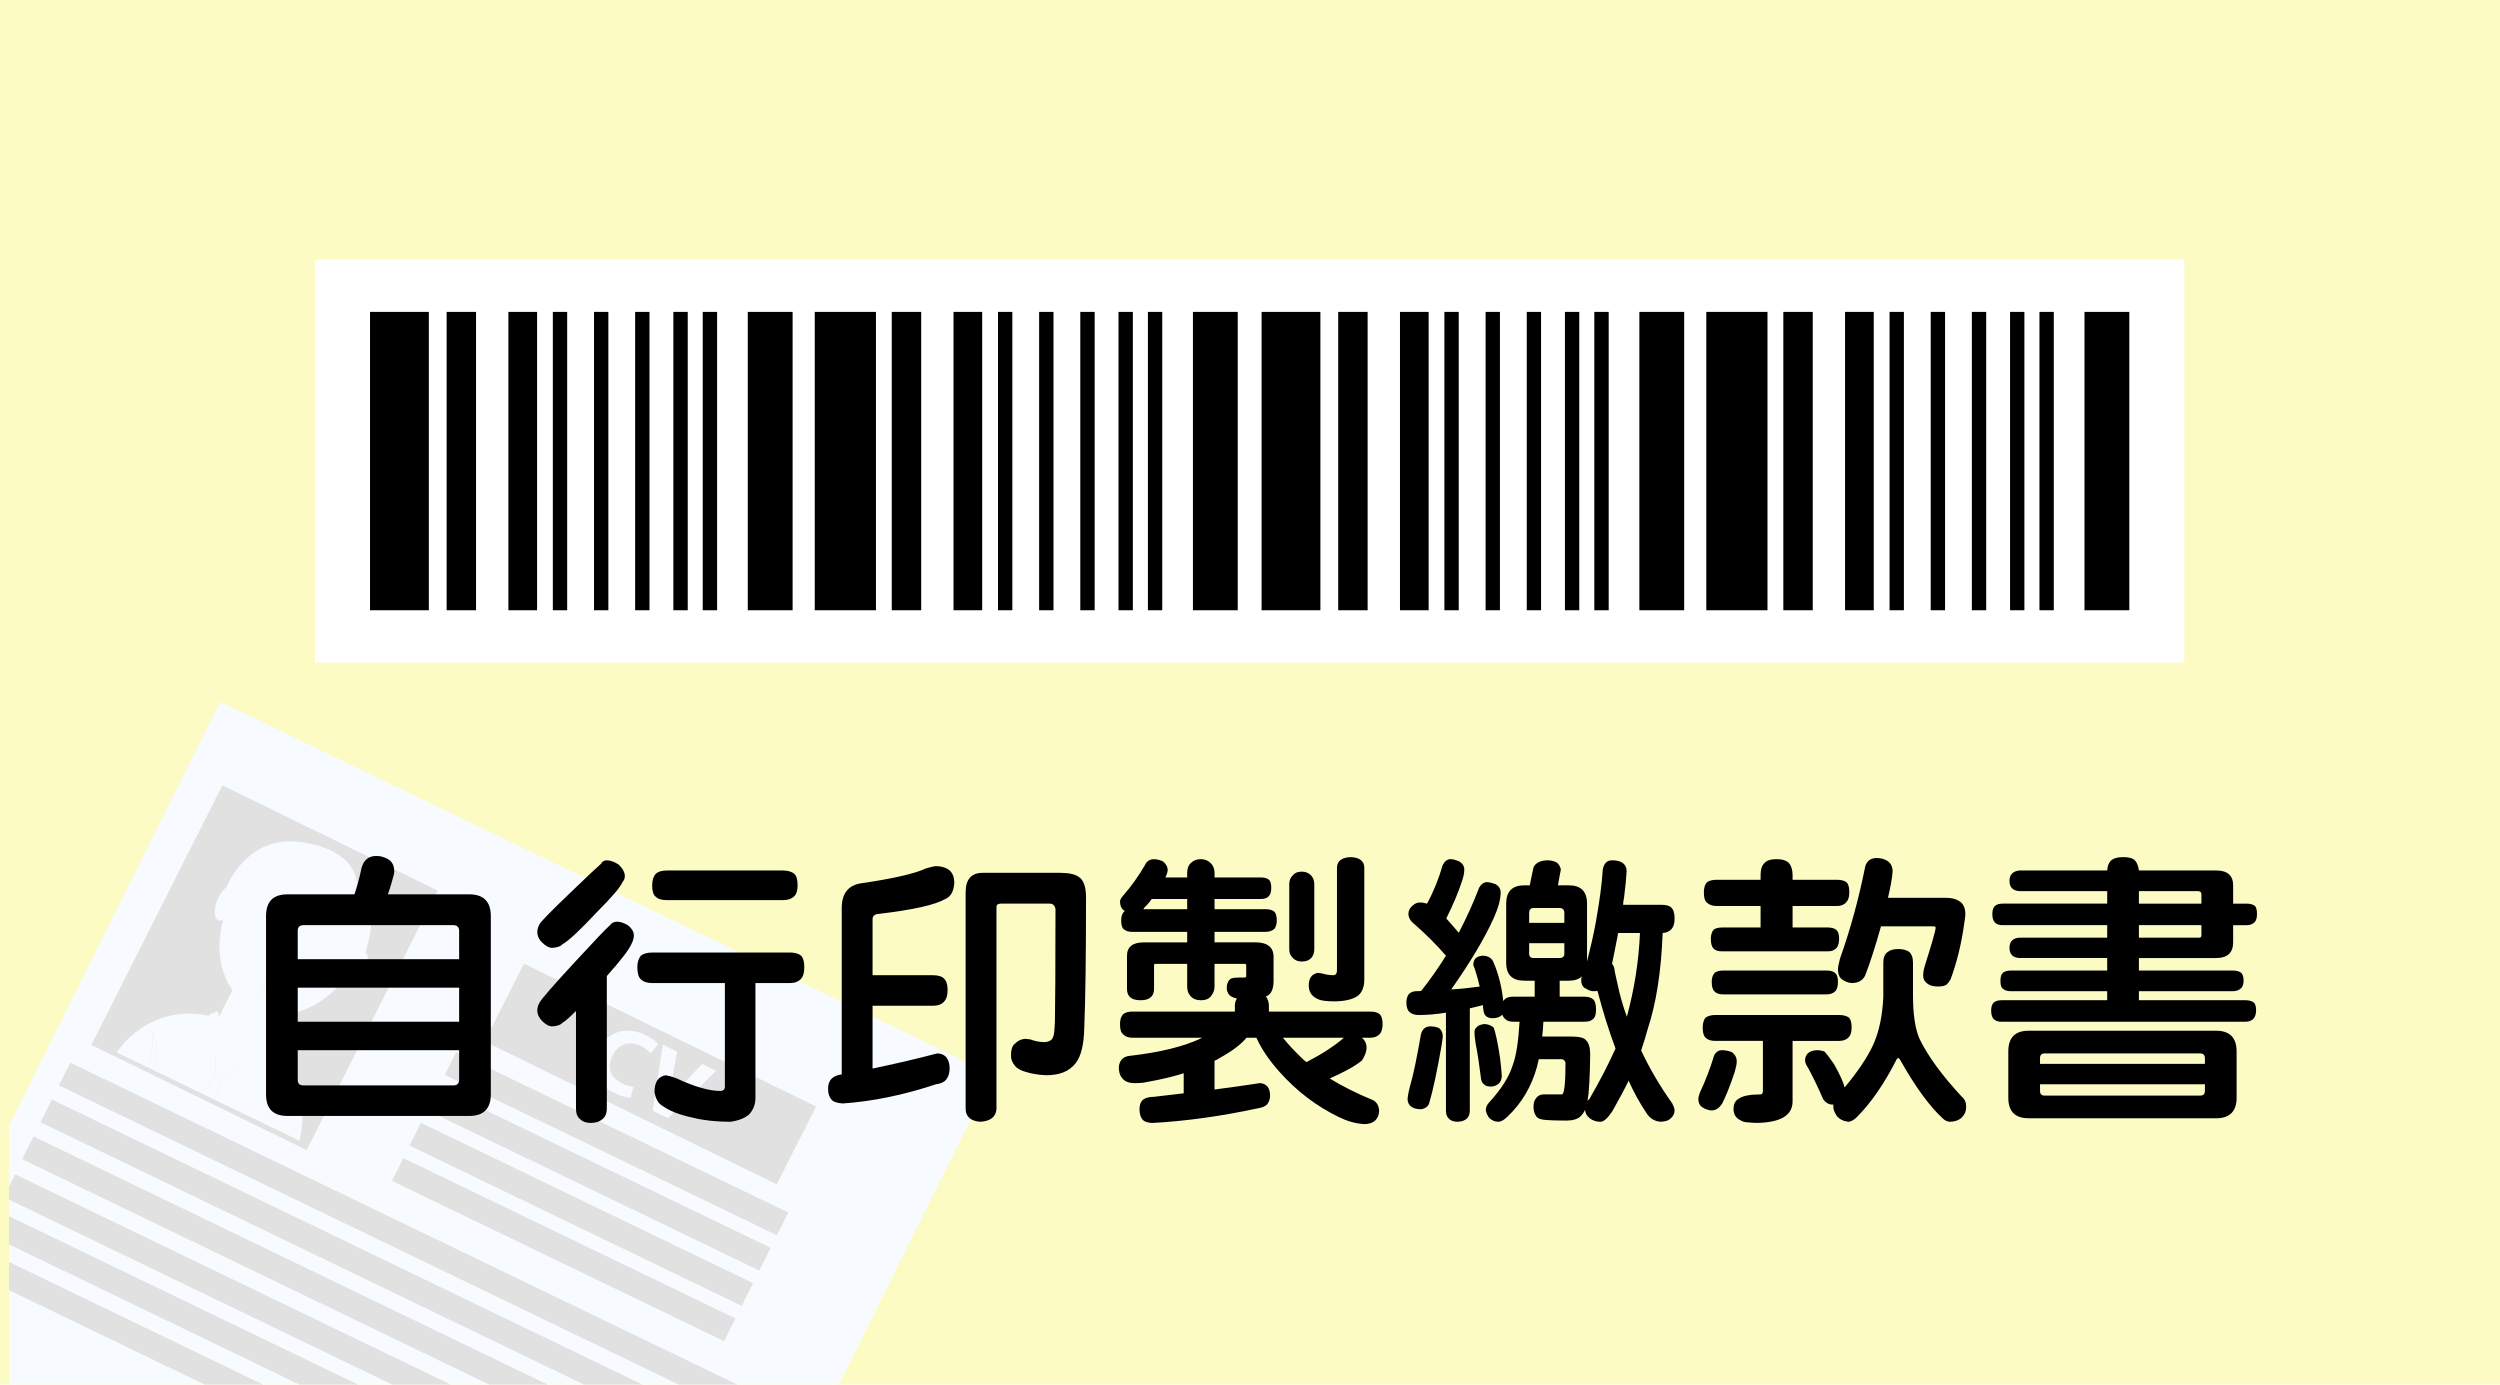
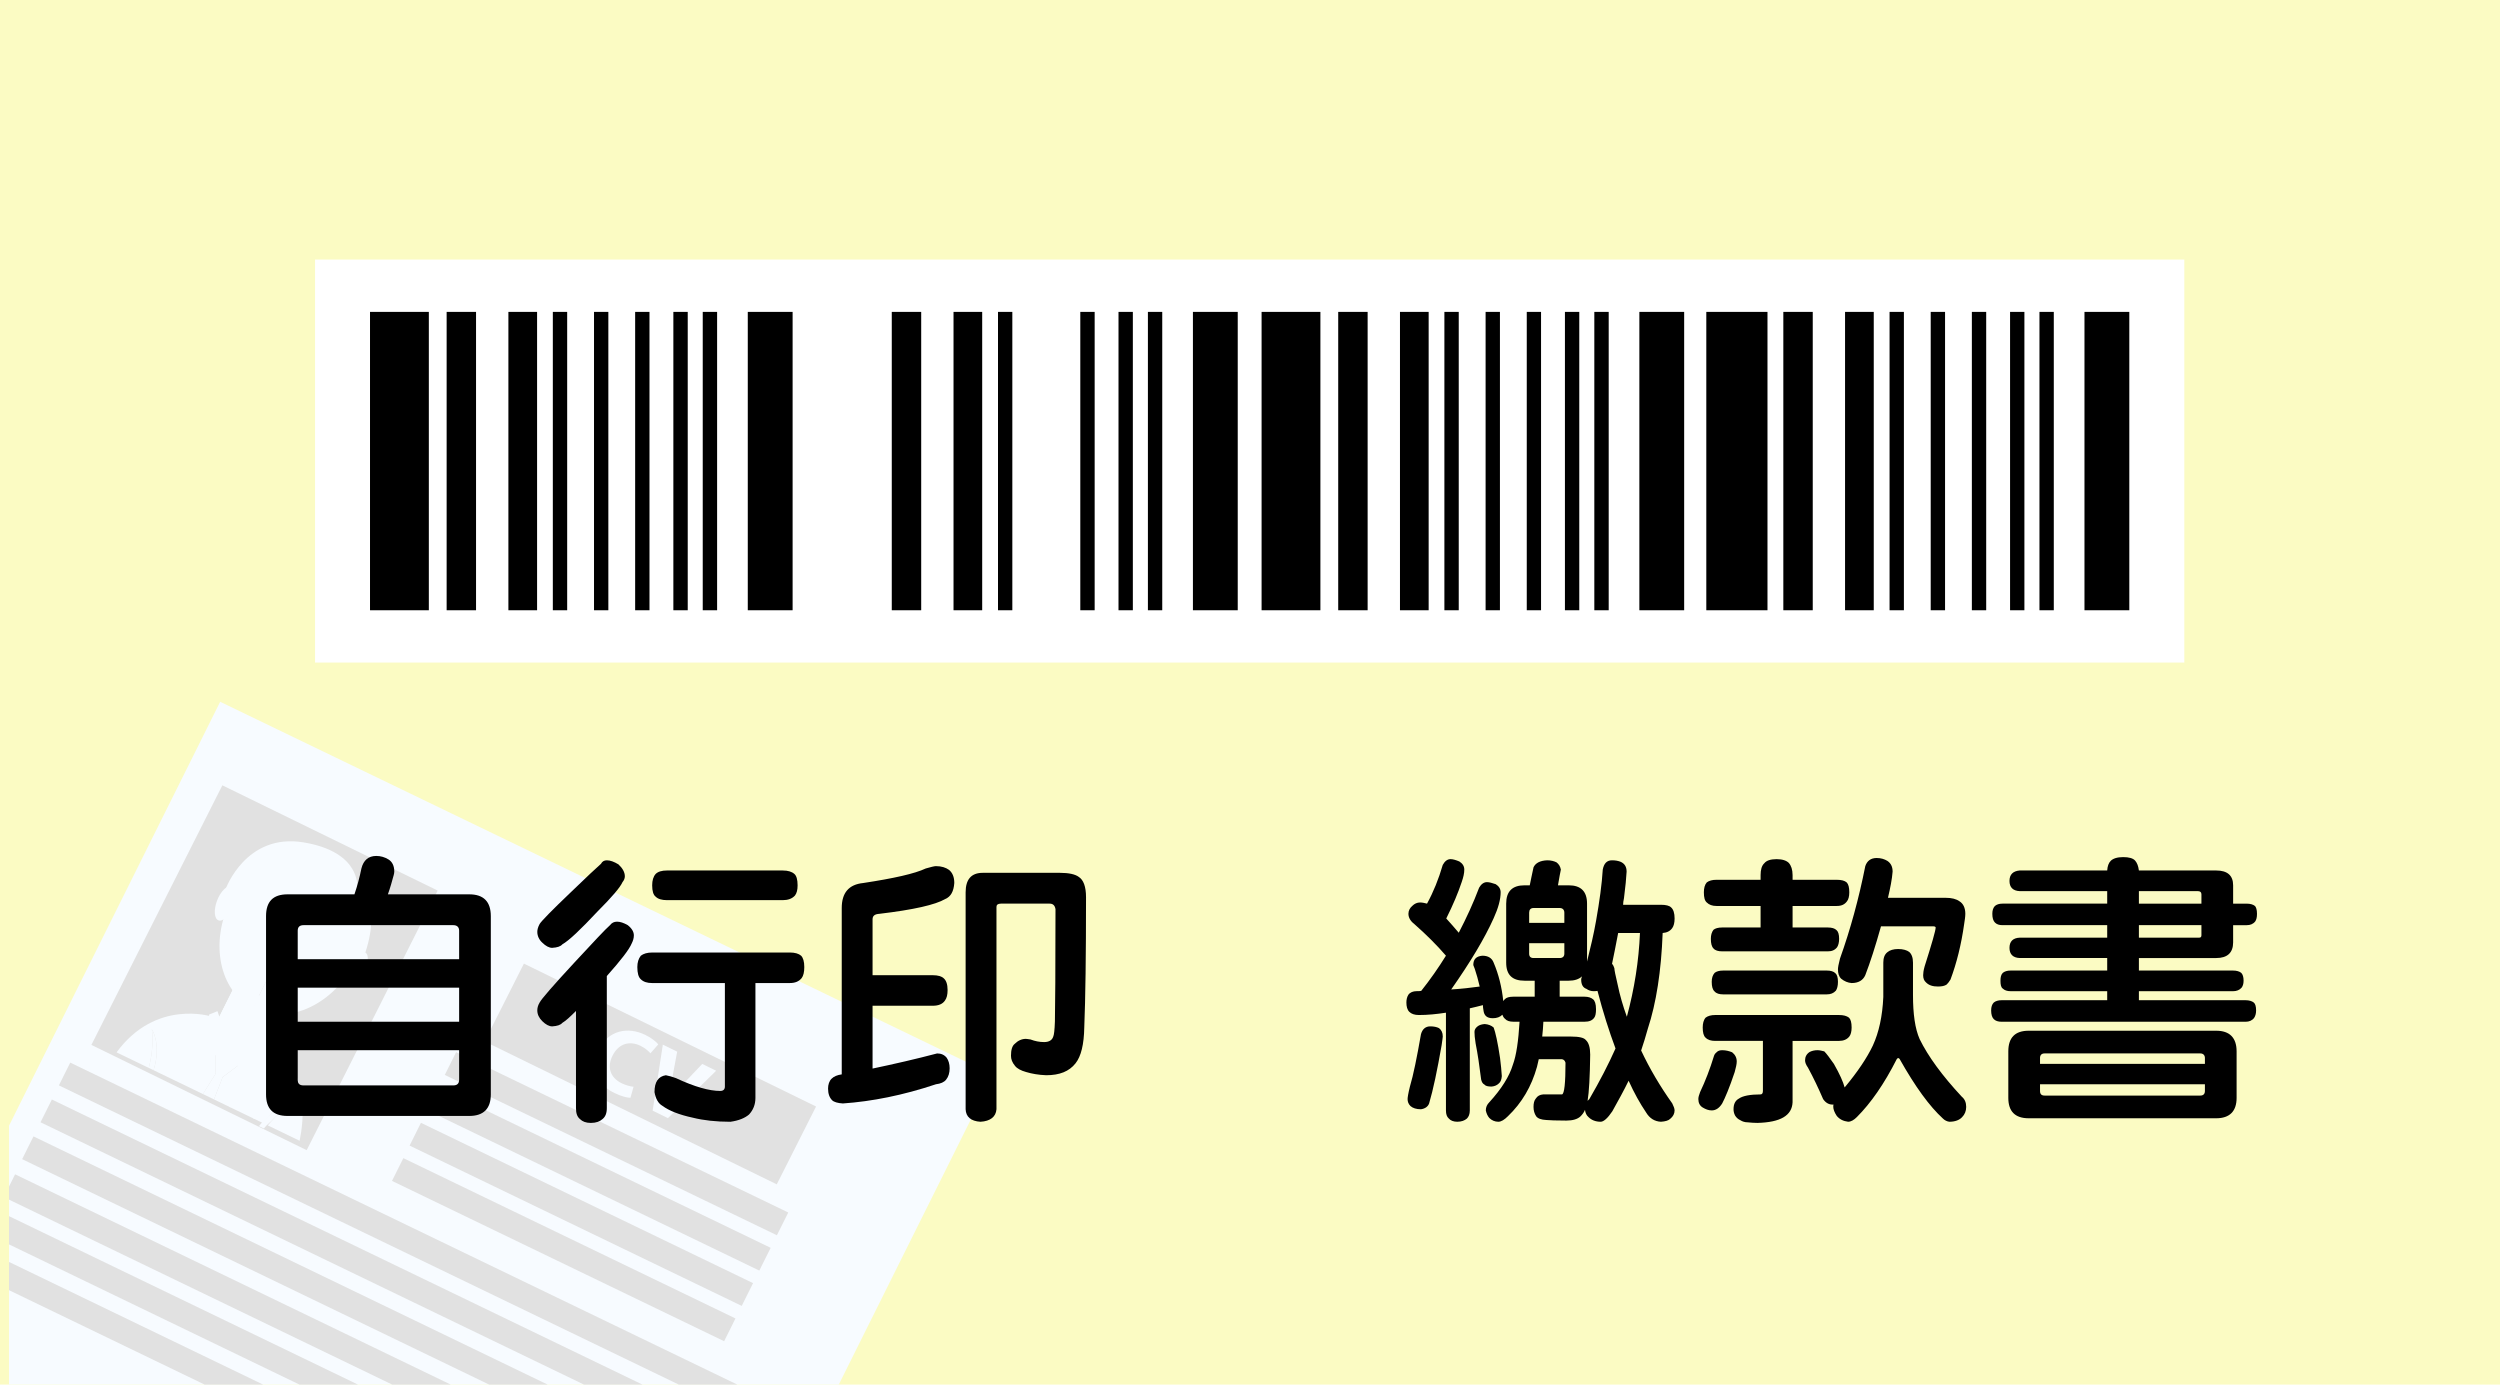
<svg xmlns="http://www.w3.org/2000/svg" version="1.1" id="圖層_1" x="0px" y="0px" width="325px" height="180px" viewBox="0 0 325 180" enable-background="new 0 0 325 180" xml:space="preserve">
  <rect fill="#FBFBC3" width="325" height="180" />
  <g>
    <g>
      <polygon fill="#F7FBFF" points="28.622,91.232 1.172,146.34 1.172,247.154 17.7,255.133 71.613,255.133 129.098,139.73   " />
      <polygon fill="none" points="1.172,255.133 17.7,255.133 1.172,247.154   " />
    </g>
    <g>
      <g>
        <g>
          <g>
            <polygon fill="#E1E1E1" points="31.324,214.154 74.501,234.996 75.975,232.035 32.799,211.195      " />
          </g>
          <g>
            <polygon fill="#E1E1E1" points="29.037,218.746 72.213,239.588 73.688,236.627 30.512,215.785      " />
          </g>
          <g>
            <polygon fill="#E1E1E1" points="26.75,223.338 69.927,244.18 71.401,241.219 28.225,220.378      " />
          </g>
          <g>
            <polygon fill="#E1E1E1" points="24.463,227.93 67.639,248.771 69.114,245.811 25.938,224.971      " />
          </g>
          <g>
            <polygon fill="#E1E1E1" points="22.176,232.521 65.352,253.361 66.827,250.402 23.65,229.561      " />
          </g>
        </g>
      </g>
      <polygon fill="#E1E1E1" points="74.244,215.725 82.19,219.559 85.561,212.793 77.613,208.957   " />
      <polygon fill="#E1E1E1" points="69.34,225.566 77.287,229.402 80.657,222.637 72.709,218.802   " />
      <polygon fill="#E1E1E1" points="27.737,193.275 35.686,197.111 39.056,190.346 31.107,186.51   " />
      <polygon fill="#E1E1E1" points="22.834,203.119 30.781,206.956 34.152,200.189 26.205,196.354   " />
      <polygon fill="#E1E1E1" points="61.551,207.236 70.895,211.748 72.265,208.998 62.92,204.486   " />
      <polygon fill="#E1E1E1" points="56.6,217.176 65.943,221.686 67.209,219.146 57.864,214.639   " />
      <polygon fill="#E1E1E1" points="16,185.25 25.346,189.76 26.715,187.012 17.369,182.501   " />
      <polygon fill="#E1E1E1" points="7.656,141.1 99.251,185.311 100.726,182.35 9.131,138.139   " />
      <polygon fill="#E1E1E1" points="5.267,145.896 96.861,190.107 98.336,187.148 6.742,142.936   " />
      <polygon fill="#E1E1E1" points="2.878,150.691 94.472,194.904 95.945,191.945 4.352,147.732   " />
      <g>
        <polygon fill="#E1E1E1" points="21.363,234.152 19.889,237.113 57.222,255.133 64.471,255.133 64.539,254.993    " />
        <polygon fill="#E1E1E1" points="17.602,241.705 45.421,255.133 53.027,255.133 19.076,238.744    " />
        <polygon fill="#E1E1E1" points="15.314,246.296 33.621,255.133 41.228,255.133 16.789,243.336    " />
        <polygon fill="#E1E1E1" points="28.104,208.93 1.172,195.928 1.172,199.602 26.629,211.889    " />
        <polygon fill="#E1E1E1" points="25.816,213.52 1.172,201.625 1.172,205.297 24.342,216.48    " />
-         <polygon fill="#E1E1E1" points="23.529,218.111 1.172,207.318 1.172,210.992 22.055,221.072    " />
        <polygon fill="#E1E1E1" points="21.242,222.703 1.172,213.016 1.172,216.688 19.768,225.663    " />
        <polygon fill="#E1E1E1" points="18.955,227.295 1.172,218.711 1.172,222.382 17.48,230.255    " />
        <polygon fill="#E1E1E1" points="16.668,231.887 1.172,224.406 1.172,228.078 15.193,234.846    " />
        <polygon fill="#E1E1E1" points="14.381,236.479 1.172,230.104 1.172,233.773 12.906,239.438    " />
        <polygon fill="#E1E1E1" points="12.094,241.068 1.172,235.798 1.172,239.469 10.619,244.029    " />
        <polygon fill="#E1E1E1" points="91.167,201.539 1.172,158.1 1.172,161.771 89.691,204.5    " />
        <polygon fill="#E1E1E1" points="88.777,206.336 1.172,164.051 1.172,167.723 87.303,209.297    " />
      </g>
      <polygon fill="#E1E1E1" points="39.869,149.521 11.881,135.838 28.906,102.092 56.895,115.773   " />
      <g>
        <g>
          <g>
            <g>
              <polygon fill="#F7FBFF" points="33.016,138.813 26.726,135.773 30.355,128.491 36.646,131.527       " />
            </g>
            <g>
              <polygon fill="#F7FBFF" points="28.438,132.314 36.693,131.891 30.936,127.302       " />
            </g>
            <g>
              <path fill="#F7FBFF" d="M45.131,125.126c-0.762,1.091-0.936,2.274-0.389,2.646c0.548,0.369,1.608-0.215,2.369-1.308        c0.761-1.09,0.934-2.274,0.387-2.646C46.951,123.449,45.891,124.034,45.131,125.126z" />
            </g>
            <g>
              <g>
                <path fill="#F7FBFF" d="M29.992,117.02c-2.768,5.555-1.473,11.779,2.873,14.031l9.161-18.376         C37.625,110.721,32.722,111.544,29.992,117.02z" />
              </g>
              <g>
                <path fill="#F7FBFF" d="M42.4,112.848c-0.124-0.061-0.249-0.117-0.374-0.173l-9.161,18.376         c0.061,0.032,0.121,0.066,0.184,0.096c4.494,2.172,10.414-0.633,13.221-6.265C49.076,119.251,46.895,115.02,42.4,112.848z" />
              </g>
            </g>
            <g>
              <path fill="#F7FBFF" d="M45.074,119.223c0,0-6.63,3.098-13.369-1.263l-1.419,1.233l-0.95-3.62c0,0,2.617-7.321,10.137-6.062        s6.955,5.844,6.955,5.844s3.271,1.771,1.07,8.463c0,0-2.11,0.299-2.605,1.755C44.893,125.573,43.809,122.451,45.074,119.223z" />
            </g>
            <g>
              <path fill="#F7FBFF" d="M30.273,117.83c-0.464,1.216-1.3,2.029-1.866,1.82c-0.566-0.209-0.649-1.364-0.185-2.58        c0.463-1.215,1.3-2.03,1.865-1.82C30.654,115.459,30.738,116.614,30.273,117.83z" />
            </g>
          </g>
          <g>
            <g>
              <g>
                <polygon fill="#F7FBFF" points="29.691,136.568 28.416,136.693 28.012,137.129 28.447,136.842        " />
                <polygon fill="#F7FBFF" points="30.928,138.539 31.775,137.917 30.228,136.775 30.66,138.125        " />
                <g>
                  <path fill="#F7FBFF" d="M19.35,138.797c0.071-0.25,0.113-0.51,0.174-0.766c0.059-0.258,0.09-0.518,0.142-0.771          c0.024-0.256,0.079-0.508,0.094-0.753c0.02-0.246,0.048-0.483,0.054-0.71c0.014-0.227,0.011-0.439,0.018-0.641          c-0.01-0.197-0.004-0.383-0.018-0.547c-0.008-0.16-0.02-0.303-0.029-0.422c-0.024-0.236-0.048-0.373-0.048-0.373          s0.079,0.113,0.183,0.336c0.101,0.221,0.219,0.551,0.312,0.959c0.038,0.205,0.09,0.429,0.106,0.668          c0.028,0.24,0.043,0.492,0.041,0.755c0.002,0.263-0.018,0.532-0.036,0.808c-0.038,0.271-0.069,0.551-0.127,0.824          c-0.068,0.271-0.115,0.549-0.206,0.809c-0.017,0.051-0.033,0.103-0.049,0.152l6.421,3.102l1.655-2.649l-0.023-2.447          l0.404-0.437l1.275-0.125l0.536,0.207l1.548,1.143l-0.848,0.622l-1.98,1.478l-1.13,2.905l6.356,3.07          c0.137-0.183,0.293-0.354,0.438-0.534c0.185-0.212,0.389-0.407,0.584-0.604c0.209-0.183,0.414-0.363,0.627-0.521          c0.209-0.162,0.422-0.307,0.632-0.43c0.202-0.135,0.413-0.23,0.601-0.326c0.387-0.178,0.723-0.287,0.962-0.344          c0.241-0.055,0.382-0.064,0.382-0.064s-0.125,0.066-0.328,0.191c-0.102,0.063-0.223,0.143-0.359,0.236          c-0.139,0.088-0.283,0.207-0.449,0.319c-0.156,0.127-0.329,0.255-0.503,0.406c-0.179,0.143-0.353,0.311-0.538,0.475          c-0.188,0.162-0.356,0.356-0.547,0.534c-0.173,0.195-0.362,0.38-0.533,0.583c-0.107,0.131-0.223,0.256-0.331,0.385          l4.136,1.998c0.541-2.591,1.248-8.792-3.302-12.319l-5.558,0.739l-2.596-4.571c0,0-7.226-2.332-12.34,4.658l4.191,2.022          C19.344,138.816,19.347,138.807,19.35,138.797z" />
                </g>
                <g>
                  <polygon fill="#F7FBFF" points="30.928,138.539 31.102,137.934 30.228,136.775 29.691,136.568 28.447,136.842           28.012,137.129 28.035,139.576 26.38,142.227 27.817,142.922 28.947,140.016         " />
                </g>
                <g>
                  <path fill="#F7FBFF" d="M20.214,138.164c0.058-0.273,0.089-0.553,0.127-0.824c0.019-0.275,0.038-0.545,0.036-0.808          c0.002-0.263-0.013-0.515-0.041-0.755c-0.017-0.239-0.068-0.463-0.106-0.668c-0.093-0.408-0.211-0.738-0.312-0.959          c-0.104-0.223-0.183-0.336-0.183-0.336s0.023,0.137,0.048,0.373c0.01,0.119,0.021,0.262,0.029,0.422          c0.014,0.164,0.008,0.35,0.018,0.547c-0.007,0.199-0.004,0.414-0.018,0.641c-0.006,0.227-0.034,0.464-0.054,0.71          c-0.015,0.245-0.069,0.497-0.094,0.753c-0.052,0.254-0.083,0.516-0.142,0.771c-0.061,0.256-0.103,0.516-0.174,0.766          c-0.003,0.01-0.006,0.021-0.008,0.029l0.617,0.299c0.016-0.051,0.032-0.104,0.049-0.152          C20.099,138.713,20.146,138.436,20.214,138.164z" />
                </g>
                <g>
-                   <path fill="#F7FBFF" d="M35.674,145.331c0.19-0.177,0.359-0.372,0.547-0.534c0.186-0.164,0.359-0.332,0.538-0.475          c0.174-0.151,0.347-0.279,0.503-0.406c0.166-0.113,0.311-0.232,0.449-0.32c0.137-0.094,0.258-0.172,0.359-0.236          c0.203-0.125,0.328-0.19,0.328-0.19s-0.141,0.011-0.382,0.063c-0.239,0.058-0.575,0.166-0.962,0.345          c-0.188,0.096-0.398,0.19-0.601,0.325c-0.21,0.123-0.423,0.269-0.632,0.431c-0.213,0.158-0.418,0.34-0.627,0.521          c-0.195,0.197-0.399,0.394-0.584,0.604c-0.145,0.181-0.301,0.353-0.438,0.534l0.636,0.307          c0.108-0.129,0.224-0.254,0.331-0.385C35.312,145.711,35.501,145.527,35.674,145.331z" />
+                   <path fill="#F7FBFF" d="M35.674,145.331c0.19-0.177,0.359-0.372,0.547-0.534c0.186-0.164,0.359-0.332,0.538-0.475          c0.166-0.113,0.311-0.232,0.449-0.32c0.137-0.094,0.258-0.172,0.359-0.236          c0.203-0.125,0.328-0.19,0.328-0.19s-0.141,0.011-0.382,0.063c-0.239,0.058-0.575,0.166-0.962,0.345          c-0.188,0.096-0.398,0.19-0.601,0.325c-0.21,0.123-0.423,0.269-0.632,0.431c-0.213,0.158-0.418,0.34-0.627,0.521          c-0.195,0.197-0.399,0.394-0.584,0.604c-0.145,0.181-0.301,0.353-0.438,0.534l0.636,0.307          c0.108-0.129,0.224-0.254,0.331-0.385C35.312,145.711,35.501,145.527,35.674,145.331z" />
                </g>
                <g>
                  <g>
                    <polyline fill="#F7FBFF" points="30.928,138.539 31.775,137.917 30.228,136.775          " />
                    <polygon fill="#F7FBFF" points="29.691,136.568 28.416,136.693 28.012,137.129 28.447,136.842          " />
                  </g>
                  <g>
                    <polygon fill="#F7FBFF" points="28.27,131.451 30.086,136.717 26.94,137.412 27.185,131.891          " />
                  </g>
                  <g>
                    <polygon fill="#F7FBFF" points="35.333,134.864 30.086,136.717 31.491,139.698 35.644,135.977          " />
                  </g>
                </g>
              </g>
            </g>
          </g>
          <g>
            <polygon fill="#F7FBFF" points="33.67,144.266 34.021,143.559 30.768,141.986 30.422,142.682 30.394,142.736 29.82,143.889        29.954,143.953 30.49,142.881 33.473,144.334 32.942,145.396 33.078,145.462 33.674,144.266      " />
          </g>
        </g>
      </g>
      <polygon fill="#E1E1E1" points="57.822,139.743 100.998,160.584 102.473,157.624 59.297,136.783   " />
      <polygon fill="#E1E1E1" points="55.534,144.336 98.711,165.176 100.186,162.216 57.008,141.375   " />
      <polygon fill="#E1E1E1" points="53.247,148.927 96.424,169.768 97.898,166.807 54.723,145.967   " />
      <polygon fill="#E1E1E1" points="50.959,153.518 94.137,174.359 95.611,171.398 52.435,150.559   " />
      <g>
        <polygon fill="#E1E1E1" points="100.98,153.965 63,135.387 68.108,125.27 106.088,143.846    " />
        <g>
          <g>
            <path fill="#F7FBFF" d="M81.959,142.713c-0.391,0.002-1.177-0.178-2.092-0.625c-2.6-1.271-3.133-3.52-2.07-5.627       c1.275-2.525,3.815-3.037,6.092-1.924c0.881,0.432,1.462,0.936,1.685,1.234l-1.016,1.16c-0.274-0.312-0.688-0.679-1.29-0.974       c-1.35-0.66-2.804-0.371-3.635,1.274c-0.748,1.482-0.328,2.854,1.19,3.597c0.513,0.25,1.138,0.42,1.539,0.45L81.959,142.713z" />
            <path fill="#F7FBFF" d="M84.844,144.385l1.326-8.58l1.863,0.91l-0.665,3.578c-0.187,1.004-0.38,1.965-0.667,2.975l0.033,0.017       c0.639-0.798,1.316-1.562,2-2.281l2.557-2.692l1.807,0.885l-6.27,6.162L84.844,144.385z" />
          </g>
        </g>
      </g>
    </g>
    <g>
      <polygon fill="#E1E1E1" points="93.557,196.872 1.963,152.661 1.172,154.25 1.172,155.953 92.081,199.833   " />
    </g>
  </g>
  <g>
    <path d="M50.501,111.727c0.491,0.303,0.756,0.833,0.756,1.589c0,0.151-0.038,0.302-0.076,0.453   c-0.227,0.833-0.454,1.664-0.756,2.495h10.585c1.853,0,2.797,0.945,2.797,2.836v23.176c0,1.852-0.945,2.797-2.797,2.797H37.381   c-1.89,0-2.796-0.946-2.796-2.797V119.1c0-1.891,0.907-2.836,2.796-2.836h8.696c0.378-1.097,0.68-2.231,0.907-3.365   c0.265-1.059,0.908-1.626,1.929-1.626C49.48,111.272,50.009,111.424,50.501,111.727z M59.688,124.694v-3.704   c0-0.454-0.266-0.719-0.756-0.719H39.46c-0.529,0-0.756,0.265-0.756,0.719v3.704H59.688z M59.688,132.823v-4.425H38.705v4.425   H59.688z M59.688,140.347v-3.817H38.705v3.817c0,0.529,0.227,0.756,0.756,0.756h19.471   C59.422,141.103,59.688,140.876,59.688,140.347z" />
    <path d="M80.397,112.369c0.531,0.492,0.833,1.021,0.833,1.551c0,0.266-0.113,0.529-0.302,0.757   c-0.304,0.681-1.362,1.929-3.251,3.817c-2.194,2.345-3.705,3.781-4.575,4.273c-0.227,0.264-0.642,0.414-1.323,0.453   c-0.378,0-0.833-0.227-1.287-0.681c-0.415-0.378-0.642-0.87-0.642-1.399c0-0.266,0.076-0.604,0.303-1.021   c0.227-0.377,1.55-1.738,4.007-4.083c2.118-2.04,3.44-3.288,3.969-3.742c0.151-0.302,0.416-0.454,0.756-0.454   C79.34,111.84,79.832,112.029,80.397,112.369z M81.608,120.271c0.53,0.416,0.793,0.869,0.793,1.323   c0,0.378-0.112,0.719-0.264,1.021c-0.341,0.833-1.438,2.231-3.251,4.271v17.164c0,0.682-0.189,1.135-0.568,1.438   c-0.339,0.303-0.831,0.492-1.512,0.492c-0.643,0-1.097-0.189-1.399-0.492c-0.378-0.303-0.529-0.756-0.529-1.438v-12.627   c-0.756,0.756-1.324,1.285-1.777,1.552c-0.227,0.264-0.642,0.415-1.323,0.454c-0.378,0-0.833-0.228-1.286-0.682   c-0.415-0.417-0.643-0.87-0.643-1.399c0-0.302,0.076-0.644,0.303-1.021c0.227-0.453,1.776-2.23,4.574-5.254   c2.457-2.647,3.97-4.273,4.575-4.802c0.227-0.303,0.53-0.454,0.908-0.454C80.625,119.817,81.079,119.969,81.608,120.271z    M102.667,123.825c0.68,0,1.171,0.151,1.474,0.415c0.266,0.266,0.417,0.758,0.417,1.475c0,0.644-0.114,1.136-0.341,1.438   c-0.378,0.454-0.87,0.643-1.55,0.643h-4.461v14.935c0,0.869-0.302,1.587-0.833,2.156c-0.529,0.453-1.323,0.792-2.419,0.944   c-1.891,0-3.517-0.188-4.878-0.529c-1.776-0.379-3.099-0.907-3.969-1.551c-0.529-0.303-0.871-0.908-1.021-1.776   c0-1.324,0.492-2.044,1.475-2.194c0.378,0.075,0.832,0.189,1.324,0.378c2.419,1.136,4.347,1.665,5.747,1.665   c0.378,0,0.604-0.19,0.604-0.568v-13.459h-9.453c-0.642,0-1.134-0.152-1.474-0.491c-0.303-0.265-0.455-0.794-0.455-1.589   c0-0.604,0.151-1.096,0.455-1.475c0.34-0.264,0.832-0.415,1.474-0.415H102.667z M101.759,113.164c0.681,0,1.173,0.151,1.513,0.453   c0.265,0.227,0.416,0.719,0.416,1.475c0,0.605-0.114,1.021-0.34,1.323c-0.378,0.417-0.908,0.605-1.589,0.605H86.712   c-0.68,0-1.173-0.151-1.475-0.453c-0.302-0.228-0.454-0.718-0.454-1.476c0-0.643,0.151-1.135,0.454-1.475   c0.302-0.302,0.795-0.453,1.475-0.453H101.759z" />
    <path d="M123.378,113.088c0.454,0.379,0.68,0.944,0.68,1.702c-0.076,1.097-0.454,1.777-1.173,2.079   c-1.285,0.756-4.12,1.399-8.581,1.929c-0.605,0.038-0.871,0.266-0.871,0.719v7.259h7.827c0.68,0,1.171,0.15,1.437,0.416   c0.302,0.266,0.49,0.756,0.49,1.513c0,0.604-0.112,1.06-0.339,1.361c-0.302,0.454-0.832,0.681-1.588,0.681h-7.827v8.166   c2.874-0.605,5.672-1.248,8.394-1.967c0.529,0,0.946,0.189,1.248,0.568c0.227,0.339,0.378,0.793,0.378,1.36   c0,0.604-0.152,1.097-0.454,1.475c-0.266,0.341-0.719,0.529-1.324,0.604c-4.31,1.438-8.318,2.232-12.098,2.496   c-0.682-0.039-1.172-0.189-1.399-0.416c-0.341-0.342-0.53-0.832-0.53-1.514c0-0.529,0.152-0.982,0.455-1.285   c0.302-0.303,0.756-0.49,1.323-0.566v-21.626c0-1.966,0.908-3.062,2.797-3.251c3.969-0.605,6.692-1.211,8.127-1.891   c0.681-0.189,1.098-0.303,1.324-0.303C122.396,112.596,122.961,112.786,123.378,113.088z M130.107,117.475   c-0.378,0-0.566,0.15-0.566,0.414v26.314c-0.076,0.982-0.794,1.551-2.08,1.627c-1.248-0.076-1.892-0.645-1.929-1.627V116   c0-1.665,0.718-2.533,2.231-2.533h10.018c1.172,0,2.004,0.188,2.457,0.529c0.605,0.379,0.946,1.248,0.946,2.646   c0,7.561-0.076,13.194-0.227,16.898c-0.038,2.23-0.416,3.781-1.134,4.688c-0.833,1.059-2.08,1.551-3.819,1.551   c-0.984-0.037-1.854-0.188-2.608-0.416c-0.681-0.189-1.172-0.453-1.438-0.793c-0.378-0.454-0.529-0.871-0.529-1.324   c0-0.756,0.151-1.285,0.492-1.551c0.415-0.416,0.907-0.643,1.437-0.643c0.113,0,0.302,0.037,0.604,0.076   c0.604,0.227,1.173,0.34,1.778,0.34c0.604,0,1.021-0.228,1.172-0.682c0.112-0.227,0.188-0.869,0.227-2.004   c0.037-1.814,0.076-6.653,0.076-14.594c-0.076-0.453-0.303-0.717-0.757-0.717h-2.495h-3.857V117.475z" />
-     <path d="M151.197,111.992c0.378,0.302,0.604,0.68,0.604,1.172c-0.038,0.303-0.151,0.604-0.302,0.907h2.835v-0.604   c0-0.529,0.151-0.982,0.492-1.285c0.302-0.303,0.718-0.492,1.286-0.492c0.53,0,0.945,0.189,1.248,0.492   c0.34,0.303,0.53,0.756,0.53,1.285v0.604h6.048c0.454,0,0.795,0.114,0.983,0.265c0.227,0.189,0.341,0.529,0.341,1.06   c0,0.454-0.076,0.793-0.227,0.983c-0.227,0.34-0.568,0.49-1.098,0.49h-6.048v1.324h6.616c0.529,0,0.907,0.114,1.171,0.341   c0.19,0.188,0.304,0.567,0.304,1.134c0,0.453-0.113,0.795-0.264,1.021c-0.268,0.303-0.682,0.453-1.211,0.453h-6.616v1.361h5.292   c1.588,0,2.383,0.643,2.383,1.891v3.1c0,0.908-0.227,1.551-0.644,1.854c-0.114,0.075-0.228,0.15-0.341,0.188   c0.227,0.341,0.379,0.758,0.379,1.212v0.756h13.156c0.567,0,0.982,0.111,1.248,0.339c0.227,0.227,0.377,0.644,0.377,1.286   c0,0.529-0.111,0.945-0.302,1.21c-0.302,0.378-0.756,0.567-1.323,0.567h-1.06c0,0.037,0.038,0.076,0.075,0.076   c0.342,0.302,0.53,0.717,0.53,1.248c-0.036,0.529-0.228,1.059-0.605,1.625c-0.907,0.756-2.308,1.512-4.194,2.344   c1.662,1.021,3.552,1.967,5.67,2.836c0.453,0.264,0.717,0.717,0.756,1.323c0,0.565-0.189,0.982-0.492,1.284   c-0.303,0.303-0.793,0.492-1.438,0.492c-1.209-0.075-2.307-0.416-3.363-0.945c-2.873-1.398-5.406-3.326-7.637-5.822   c-1.322-1.475-2.344-2.949-3.023-4.461h-1.287c-0.756,0.907-1.928,1.777-3.516,2.646c-0.227,0.151-0.415,0.266-0.642,0.341v3.742   c2.003-0.265,3.969-0.528,5.897-0.831c0.416,0,0.756,0.188,1.021,0.491c0.188,0.265,0.302,0.643,0.302,1.135   c0,0.453-0.151,0.832-0.378,1.134c-0.227,0.228-0.604,0.416-1.097,0.492c-4.915,1.059-9.565,1.702-13.875,1.929   c-0.606-0.039-1.021-0.189-1.21-0.417c-0.264-0.302-0.415-0.756-0.415-1.36c0-0.492,0.113-0.87,0.339-1.136   c0.341-0.339,0.87-0.49,1.551-0.49c1.285-0.151,2.57-0.302,3.856-0.454v-2.607c-1.437,0.453-3.025,0.831-4.764,1.133   c-0.454,0.115-0.983,0.151-1.588,0.151c-0.794,0-1.362-0.227-1.664-0.681c-0.302-0.34-0.416-0.794-0.416-1.398   c0.077-0.907,0.567-1.399,1.475-1.475c3.931-0.454,7.032-1.21,9.375-2.344h-9.072c-0.53,0-0.945-0.152-1.211-0.455   c-0.302-0.227-0.415-0.643-0.415-1.322c0-0.529,0.112-0.984,0.415-1.286c0.266-0.228,0.681-0.341,1.211-0.341h13.307v-0.756   c0-0.342,0.076-0.644,0.265-0.946c-0.417-0.075-0.756-0.227-0.983-0.453c-0.227-0.265-0.34-0.567-0.34-0.946   c0-0.227,0.038-0.453,0.113-0.604c0.076-0.264,0.227-0.453,0.491-0.604c0.227-0.076,0.529-0.114,0.907-0.114h0.719   c0.189,0,0.302-0.037,0.302-0.151v-1.474c0-0.075-0.076-0.151-0.151-0.151h-3.969v2.947c0,0.455-0.151,0.833-0.379,1.135   c-0.302,0.455-0.756,0.643-1.399,0.643c-0.604,0-1.059-0.188-1.399-0.604c-0.265-0.303-0.378-0.719-0.378-1.174v-2.947h-4.159   c-0.113,0-0.151,0.076-0.151,0.151v3.099c0,0.984-0.605,1.475-1.739,1.475c-1.21,0-1.777-0.49-1.777-1.475v-4.309   c0-1.136,0.718-1.74,2.192-1.74h5.634v-1.361h-7.107c-0.491,0-0.869-0.113-1.135-0.341c-0.227-0.188-0.339-0.565-0.339-1.134   c0-0.491,0.113-0.87,0.339-1.134c0.039-0.038,0.076-0.075,0.151-0.114c-0.037,0-0.076,0-0.076-0.037   c-0.378-0.227-0.566-0.643-0.566-1.211c0-0.15,0.112-0.414,0.415-0.756c1.059-1.21,2.004-2.533,2.835-3.969   c0.076-0.227,0.227-0.379,0.417-0.53c0.151-0.113,0.34-0.188,0.643-0.227C150.403,111.689,150.819,111.803,151.197,111.992z    M154.335,116.869h-4.612c-0.303,0.454-0.605,0.793-0.871,1.02c-0.112,0.151-0.188,0.266-0.227,0.303h5.709V116.869z    M169.155,137.473c0.227,0.227,0.454,0.417,0.681,0.605c2.042-1.059,3.668-2.117,4.877-3.176h-7.938   C167.378,135.658,168.173,136.527,169.155,137.473z M170.403,113.769c0.302,0.303,0.454,0.681,0.454,1.172v8.431   c0,0.454-0.115,0.795-0.303,1.059c-0.303,0.378-0.719,0.568-1.324,0.568c-0.529,0-0.945-0.19-1.248-0.568   c-0.264-0.264-0.379-0.604-0.379-1.059v-8.431c0-0.491,0.152-0.869,0.494-1.172c0.227-0.302,0.604-0.453,1.133-0.453   C169.723,113.315,170.102,113.467,170.403,113.769z M177.359,112.748v14.593c0,0.907-0.264,1.627-0.794,2.081   c-0.604,0.453-1.589,0.719-2.91,0.756c-1.136,0-1.929-0.076-2.345-0.303c-0.794-0.34-1.173-0.945-1.173-1.778   c0-0.907,0.379-1.474,1.173-1.624c0.114,0,0.303,0.037,0.529,0.075c0.529,0.151,1.022,0.228,1.552,0.228   c0.264-0.039,0.415-0.228,0.415-0.605v-13.422c0.039-0.832,0.643-1.285,1.777-1.324   C176.717,111.463,177.322,111.916,177.359,112.748z" />
    <path d="M189.715,111.992c0.416,0.265,0.643,0.604,0.643,1.058s-0.113,0.982-0.34,1.627c-0.454,1.36-1.096,2.91-2.004,4.726   c0.567,0.605,1.096,1.248,1.625,1.852c0.984-1.889,1.892-3.855,2.647-5.858c0.264-0.454,0.604-0.719,1.021-0.719   c0.302,0,0.681,0.113,1.134,0.265c0.416,0.264,0.643,0.605,0.643,1.059c0,0.908-0.303,2.042-0.908,3.365   c-1.17,2.607-3.023,5.709-5.52,9.262c1.361-0.076,2.57-0.227,3.705-0.379c-0.189-0.832-0.416-1.625-0.644-2.307   c-0.112-0.303-0.188-0.453-0.188-0.49c0-0.757,0.379-1.135,1.172-1.211c0.758,0,1.248,0.303,1.475,0.908   c0.644,1.512,1.059,3.175,1.248,4.99c0.076-0.113,0.151-0.189,0.227-0.265c0.19-0.188,0.529-0.303,1.061-0.303h2.797v-2.079h-1.324   c-1.588,0-2.382-0.756-2.382-2.344v-7.676c0-1.588,0.795-2.381,2.382-2.381h0.681c0.151-0.719,0.304-1.513,0.492-2.344   c0.265-0.566,0.869-0.869,1.776-0.908c0.492,0,0.908,0.113,1.21,0.266c0.302,0.227,0.492,0.529,0.567,0.944   c-0.075,0.302-0.189,0.982-0.377,2.042h1.398c1.588,0,2.382,0.795,2.382,2.383v7.523c0.454-1.816,0.87-3.555,1.173-5.294   c0.453-2.571,0.756-4.764,0.87-6.654c0.151-0.794,0.528-1.21,1.209-1.21c0.454,0,0.795,0.075,1.097,0.188   c0.529,0.228,0.795,0.644,0.795,1.287c-0.039,0.792-0.151,1.929-0.341,3.438c-0.075,0.341-0.114,0.643-0.114,0.869h4.914   c0.645,0,1.098,0.115,1.324,0.342c0.303,0.266,0.455,0.756,0.455,1.438c0,0.566-0.113,0.982-0.303,1.246   c-0.265,0.379-0.682,0.605-1.248,0.644c-0.189,4.954-0.832,9.11-1.929,12.438c-0.265,0.982-0.567,1.928-0.869,2.836   c1.097,2.343,2.458,4.648,4.045,6.881c0.189,0.377,0.302,0.68,0.302,0.907c0,0.415-0.188,0.793-0.567,1.095   c-0.227,0.229-0.642,0.342-1.21,0.381c-0.832-0.039-1.475-0.456-1.928-1.212c-0.793-1.171-1.551-2.532-2.27-4.12   c-0.643,1.324-1.36,2.608-2.117,3.969c-0.604,0.907-1.135,1.363-1.513,1.363c-0.681,0-1.209-0.228-1.587-0.607   c-0.267-0.227-0.418-0.565-0.455-0.943c-0.15,0.378-0.377,0.642-0.604,0.868c-0.379,0.341-0.984,0.53-1.817,0.53   c-1.285,0-2.155-0.038-2.608-0.075c-0.68-0.038-1.096-0.189-1.322-0.492c-0.227-0.341-0.34-0.756-0.34-1.21   c0-0.453,0.076-0.832,0.303-1.096c0.227-0.342,0.529-0.492,0.945-0.529h2.457c0.302-0.076,0.453-1.475,0.453-4.122   c-0.076-0.264-0.227-0.415-0.453-0.454h-3.025c-0.075,0.379-0.15,0.682-0.227,0.984c-0.718,2.57-1.966,4.688-3.781,6.427   c-0.453,0.454-0.869,0.72-1.246,0.72c-0.454,0-0.871-0.19-1.173-0.492c-0.228-0.266-0.378-0.605-0.454-0.983   c0-0.417,0.151-0.757,0.454-1.06c1.588-1.738,2.608-3.365,3.062-4.877c0.454-1.209,0.719-3.1,0.871-5.595h-0.833   c-0.454,0-0.832-0.114-1.06-0.378c-0.15-0.114-0.264-0.304-0.34-0.531c-0.303,0.305-0.718,0.456-1.247,0.456   c-0.756,0-1.136-0.341-1.211-1.021c-0.038-0.227-0.075-0.454-0.075-0.681c-0.605,0.15-1.172,0.303-1.701,0.415v13.271   c0,0.492-0.15,0.832-0.378,1.06c-0.304,0.264-0.72,0.415-1.249,0.415c-0.492,0-0.87-0.151-1.097-0.415   c-0.265-0.228-0.378-0.567-0.378-1.06V131.65c-1.209,0.188-2.382,0.303-3.516,0.303c-0.568,0-0.982-0.15-1.248-0.416   c-0.265-0.264-0.378-0.682-0.378-1.211c0-0.377,0.075-0.718,0.265-1.02c0.228-0.303,0.605-0.454,1.059-0.454   c0.227,0,0.417,0,0.605-0.038c1.173-1.476,2.23-2.986,3.213-4.574c-1.172-1.362-2.533-2.723-4.12-4.121   c-0.492-0.379-0.757-0.832-0.757-1.324c0-0.416,0.189-0.756,0.491-1.02c0.302-0.303,0.644-0.454,1.021-0.454   c0.302,0,0.604,0.075,0.907,0.151c0.832-1.514,1.514-3.213,2.042-5.029c0.265-0.491,0.606-0.756,1.021-0.756   C188.883,111.689,189.262,111.803,189.715,111.992z M187.069,133.654c0.302,0.228,0.492,0.567,0.492,1.098   c0,0.15-0.075,0.529-0.151,1.134c-0.568,3.251-1.097,5.784-1.626,7.562c-0.151,0.415-0.53,0.68-1.06,0.756   c-0.605,0-1.059-0.152-1.361-0.416c-0.266-0.265-0.377-0.566-0.377-0.907c0-0.19,0.075-0.719,0.302-1.626   c0.454-1.513,0.907-3.781,1.437-6.807c0.189-0.68,0.605-1.02,1.211-1.02C186.389,133.428,186.767,133.504,187.069,133.654z    M194.176,133.579c0.229,0.604,0.53,1.929,0.832,3.97c0.113,0.908,0.189,1.664,0.227,2.345c-0.037,0.453-0.15,0.756-0.377,0.944   c-0.227,0.227-0.529,0.377-0.945,0.416c-0.492,0-0.795-0.076-0.945-0.266c-0.227-0.112-0.342-0.339-0.417-0.642   c-0.227-1.815-0.453-3.366-0.718-4.688c-0.114-0.681-0.151-1.173-0.151-1.513c0-0.303,0.151-0.529,0.454-0.757   c0.227-0.151,0.49-0.227,0.871-0.264C193.496,133.162,193.873,133.314,194.176,133.579z M203.364,119.969v-1.324   c0-0.377-0.228-0.604-0.604-0.604h-3.403c-0.378,0-0.567,0.228-0.567,0.604v1.324H203.364z M203.364,123.977v-1.361h-4.575v1.361   c0,0.378,0.189,0.566,0.567,0.566h3.403C203.137,124.543,203.364,124.354,203.364,123.977z M206.616,142.88   c1.36-2.345,2.494-4.537,3.401-6.579c-0.832-2.23-1.626-4.726-2.344-7.485c-0.189,0.038-0.341,0.038-0.492,0.038   c-0.377,0-0.68-0.113-0.945-0.303c-0.455-0.152-0.682-0.566-0.682-1.21c0-0.114,0.039-0.266,0.115-0.417   c-0.417,0.379-0.984,0.568-1.74,0.568h-1.172v2.079h3.25c0.455,0,0.833,0.114,1.097,0.341c0.228,0.188,0.378,0.605,0.378,1.285   c0,0.529-0.075,0.907-0.227,1.098c-0.264,0.377-0.68,0.529-1.248,0.529h-5.368c-0.037,0.68-0.075,1.322-0.151,1.928h3.743   c1.06,0,1.7,0.152,1.928,0.455c0.38,0.34,0.567,0.982,0.567,1.89c-0.037,2.874-0.15,4.878-0.339,6.012   C206.465,143.031,206.541,142.955,206.616,142.88z M209.866,125.866c0,0.227,0.151,0.945,0.417,2.079   c0.302,1.477,0.717,2.874,1.209,4.234c0.982-3.629,1.551-7.257,1.703-10.888h-2.835c-0.304,1.587-0.569,2.948-0.796,4.008   C209.715,125.451,209.791,125.639,209.866,125.866z" />
    <path d="M225.172,136.793c0.377,0.302,0.604,0.68,0.604,1.209c0,0.341-0.112,0.795-0.264,1.361   c-0.681,2.042-1.248,3.365-1.626,4.084c-0.379,0.604-0.832,0.907-1.362,0.907c-0.415,0-0.793-0.151-1.171-0.378   c-0.38-0.228-0.568-0.605-0.568-1.097c0-0.227,0.076-0.529,0.228-0.907c0.681-1.438,1.284-2.987,1.813-4.727   c0.076-0.227,0.229-0.378,0.417-0.529c0.151-0.114,0.341-0.189,0.644-0.189C224.377,136.527,224.793,136.642,225.172,136.793z    M239.084,131.953c0.568,0,0.983,0.113,1.285,0.342c0.227,0.227,0.342,0.641,0.342,1.284c0,0.529-0.115,0.944-0.303,1.173   c-0.303,0.378-0.756,0.566-1.324,0.566h-6.049v7.977c-0.076,1.74-1.588,2.608-4.574,2.684c-0.454,0-0.869-0.037-1.248-0.075   c-0.379,0-0.718-0.112-0.944-0.264c-0.341-0.151-0.567-0.378-0.72-0.644c-0.15-0.303-0.189-0.566-0.189-0.795   c0-0.68,0.227-1.135,0.719-1.398c0.492-0.34,1.437-0.529,2.798-0.529c0.188,0,0.302-0.151,0.302-0.453v-6.504h-6.2   c-0.528,0-0.945-0.113-1.248-0.415c-0.265-0.228-0.378-0.681-0.378-1.323c0-0.529,0.113-0.983,0.378-1.285   c0.303-0.229,0.72-0.342,1.248-0.342h16.106V131.953z M228.877,114.373v-0.604c0-0.719,0.151-1.248,0.49-1.552   c0.266-0.34,0.795-0.528,1.59-0.528c0.756,0,1.285,0.188,1.588,0.491c0.303,0.341,0.491,0.87,0.491,1.589v0.604h5.747   c0.605,0,1.021,0.113,1.285,0.34c0.228,0.228,0.34,0.643,0.34,1.287c0,0.528-0.112,0.945-0.303,1.172   c-0.302,0.415-0.717,0.604-1.322,0.604h-5.747v2.797h4.575c0.528,0,0.906,0.114,1.133,0.341c0.227,0.188,0.342,0.568,0.342,1.134   c0,0.492-0.115,0.87-0.266,1.097c-0.303,0.379-0.681,0.53-1.209,0.53h-13.725c-0.529,0-0.907-0.114-1.134-0.379   c-0.228-0.227-0.341-0.644-0.341-1.248c0-0.49,0.113-0.87,0.341-1.173c0.227-0.188,0.604-0.302,1.134-0.302h4.991v-2.797h-5.748   c-0.53,0-0.944-0.151-1.247-0.453c-0.266-0.228-0.378-0.644-0.378-1.323c0-0.529,0.112-0.984,0.378-1.287   c0.303-0.227,0.717-0.34,1.247-0.34H228.877z M237.459,126.17c0.529,0,0.906,0.113,1.133,0.34c0.228,0.189,0.342,0.567,0.342,1.133   c0,0.531-0.114,0.908-0.266,1.137c-0.303,0.34-0.68,0.49-1.209,0.49h-13.422c-0.529,0-0.907-0.113-1.135-0.377   c-0.264-0.227-0.378-0.645-0.378-1.25c0-0.49,0.114-0.867,0.378-1.17c0.228-0.189,0.605-0.303,1.135-0.303H237.459z    M237.156,136.678c0.303,0.303,0.719,0.871,1.248,1.627c0.756,1.323,1.209,2.345,1.399,3.062c1.7-2.042,2.909-3.854,3.667-5.444   c0.794-1.738,1.248-3.817,1.36-6.313v-4.46c0-0.605,0.151-1.06,0.528-1.361c0.303-0.266,0.796-0.417,1.4-0.417   c0.643,0,1.135,0.151,1.437,0.378c0.304,0.266,0.493,0.719,0.493,1.4v4.195c0,2.457,0.264,4.386,0.868,5.746   c1.097,2.232,2.911,4.727,5.482,7.486c0.378,0.303,0.567,0.756,0.567,1.323c0,0.53-0.189,0.984-0.528,1.323   c-0.341,0.379-0.909,0.605-1.665,0.605c-0.303-0.037-0.605-0.188-0.832-0.415c-1.738-1.589-3.59-4.122-5.633-7.751   c-0.076-0.075-0.113-0.113-0.189-0.113c-0.075,0-0.113,0.075-0.188,0.15c-1.626,3.214-3.366,5.71-5.181,7.523   c-0.378,0.379-0.756,0.605-1.134,0.605c-0.604-0.076-1.097-0.303-1.475-0.756c-0.302-0.455-0.454-0.871-0.454-1.173   c0-0.151,0-0.227,0.037-0.302c-0.075,0-0.15,0-0.15,0c-0.492,0-0.907-0.266-1.21-0.719c-0.604-1.4-1.248-2.759-1.967-4.084   c-0.265-0.377-0.378-0.68-0.378-0.945c0-0.454,0.189-0.832,0.604-1.096c0.303-0.151,0.644-0.227,1.021-0.227   C236.552,136.527,236.854,136.603,237.156,136.678z M245.359,111.916c0.454,0.303,0.681,0.756,0.681,1.399   c-0.075,0.983-0.302,2.117-0.604,3.401h7.522c0.757,0,1.361,0.152,1.778,0.455c0.492,0.303,0.756,0.868,0.756,1.624   c0,0.38-0.076,0.833-0.151,1.325c-0.378,2.683-0.982,5.104-1.777,7.22c-0.151,0.266-0.339,0.492-0.491,0.644   c-0.266,0.189-0.643,0.264-1.135,0.264c-0.682,0-1.172-0.151-1.551-0.529c-0.265-0.227-0.377-0.529-0.377-0.943   c0-0.228,0.037-0.605,0.188-1.137c0.947-2.986,1.438-4.688,1.438-5.065c0-0.075-0.113-0.151-0.303-0.151h-6.805   c-0.72,2.572-1.4,4.688-2.043,6.354c-0.302,0.68-0.907,1.02-1.775,1.02c-0.492-0.037-0.945-0.228-1.362-0.566   c-0.304-0.303-0.416-0.719-0.416-1.211c0-0.227,0.075-0.681,0.264-1.398c1.363-3.819,2.456-7.825,3.29-12.023   c0.227-0.68,0.718-1.058,1.474-1.058C244.528,111.538,244.982,111.689,245.359,111.916z" />
    <path d="M273.936,113.164c0.038-0.568,0.189-0.982,0.453-1.248c0.303-0.303,0.831-0.492,1.626-0.492   c0.756,0,1.284,0.151,1.55,0.455c0.266,0.303,0.417,0.717,0.492,1.285h10.057c1.438,0,2.193,0.642,2.193,1.928v2.383h1.777   c0.454,0,0.832,0.112,1.059,0.302c0.151,0.151,0.266,0.491,0.266,1.02c0,0.456-0.076,0.758-0.227,0.984   c-0.266,0.341-0.644,0.491-1.098,0.491h-1.777v2.232c0,1.361-0.756,2.041-2.193,2.041h-10.057v1.627h12.248   c0.453,0,0.832,0.112,1.059,0.303c0.19,0.188,0.303,0.529,0.303,1.02c0,0.417-0.112,0.719-0.264,0.908   c-0.266,0.303-0.645,0.453-1.098,0.453h-12.248v1.172h13.875c0.453,0,0.831,0.115,1.059,0.303c0.189,0.152,0.302,0.493,0.302,1.021   c0,0.454-0.112,0.756-0.264,0.983c-0.266,0.341-0.644,0.492-1.097,0.492h-31.72c-0.454,0-0.795-0.114-1.021-0.341   s-0.341-0.605-0.341-1.135c0-0.453,0.114-0.794,0.341-1.021c0.227-0.188,0.567-0.303,1.021-0.303h13.724v-1.172h-12.551   c-0.455,0-0.795-0.113-1.021-0.34c-0.227-0.15-0.303-0.492-0.303-1.021c0-0.454,0.076-0.793,0.303-1.02   c0.227-0.19,0.566-0.303,1.021-0.303h12.551v-1.627h-11.381c-0.869-0.037-1.322-0.491-1.322-1.322c0-0.834,0.453-1.287,1.322-1.324   h11.381v-1.627h-13.611c-0.453,0-0.756-0.112-0.982-0.34c-0.227-0.227-0.34-0.604-0.34-1.136c0-0.453,0.113-0.792,0.34-1.02   c0.227-0.189,0.529-0.302,0.982-0.302h13.611v-1.627h-11.381c-0.869-0.038-1.322-0.492-1.322-1.323s0.453-1.284,1.322-1.36H273.936   L273.936,113.164z M288.113,133.995c1.738,0,2.645,0.907,2.645,2.683v6.051c0,1.738-0.906,2.646-2.645,2.646h-24.386   c-1.778,0-2.646-0.907-2.646-2.646v-6.051c0-1.775,0.869-2.683,2.646-2.683H288.113z M286.639,138.305v-0.756   c0-0.379-0.227-0.605-0.604-0.605h-20.228c-0.416,0-0.604,0.227-0.604,0.605v0.756H286.639z M286.639,141.82v-0.869h-21.436v0.869   c0,0.416,0.188,0.605,0.604,0.605h20.228C286.412,142.426,286.639,142.236,286.639,141.82z M278.057,117.475h8.129v-1.211   c0-0.264-0.152-0.416-0.455-0.416h-7.674V117.475z M278.057,121.896h7.825c0.188,0,0.304-0.075,0.304-0.302v-1.323h-8.129V121.896z   " />
  </g>
  <g>
    <rect x="40.956" y="33.743" fill="#FFFFFF" width="243.004" height="52.391" />
    <g>
      <g>
        <rect x="48.102" y="40.546" width="7.646" height="38.787" />
        <rect x="58.063" y="40.546" width="3.823" height="38.787" />
        <rect x="66.092" y="40.546" width="3.729" height="38.787" />
        <rect x="71.868" y="40.546" width="1.864" height="38.787" />
        <rect x="77.222" y="40.546" width="1.863" height="38.787" />
        <rect x="82.57" y="40.546" width="1.863" height="38.787" />
        <rect x="87.537" y="40.546" width="1.867" height="38.787" />
        <rect x="91.356" y="40.546" width="1.868" height="38.787" />
        <rect x="97.211" y="40.546" width="5.828" height="38.787" />
-         <rect x="105.917" y="40.546" width="7.957" height="38.787" />
        <rect x="115.93" y="40.546" width="3.826" height="38.787" />
        <rect x="123.958" y="40.546" width="3.727" height="38.787" />
        <rect x="129.74" y="40.546" width="1.863" height="38.787" />
-         <rect x="135.088" y="40.546" width="1.866" height="38.787" />
        <rect x="140.439" y="40.546" width="1.866" height="38.787" />
        <rect x="145.406" y="40.546" width="1.864" height="38.787" />
        <rect x="149.228" y="40.546" width="1.864" height="38.787" />
        <rect x="155.08" y="40.546" width="5.825" height="38.787" />
        <rect x="164.006" y="40.546" width="7.646" height="38.787" />
        <rect x="173.968" y="40.546" width="3.824" height="38.787" />
        <rect x="181.997" y="40.546" width="3.728" height="38.787" />
        <rect x="187.771" y="40.546" width="1.865" height="38.787" />
        <rect x="193.128" y="40.546" width="1.862" height="38.787" />
        <rect x="198.479" y="40.546" width="1.857" height="38.787" />
        <rect x="203.441" y="40.546" width="1.865" height="38.787" />
        <rect x="207.262" y="40.546" width="1.868" height="38.787" />
        <rect x="213.117" y="40.546" width="5.824" height="38.787" />
        <rect x="221.82" y="40.546" width="7.953" height="38.787" />
        <rect x="231.833" y="40.546" width="3.824" height="38.787" />
        <rect x="239.857" y="40.546" width="3.731" height="38.787" />
        <rect x="245.643" y="40.546" width="1.863" height="38.787" />
        <rect x="250.992" y="40.546" width="1.865" height="38.787" />
        <rect x="256.342" y="40.546" width="1.863" height="38.787" />
        <rect x="261.309" y="40.546" width="1.863" height="38.787" />
        <rect x="265.13" y="40.546" width="1.863" height="38.787" />
        <rect x="270.982" y="40.546" width="5.828" height="38.787" />
      </g>
    </g>
  </g>
</svg>